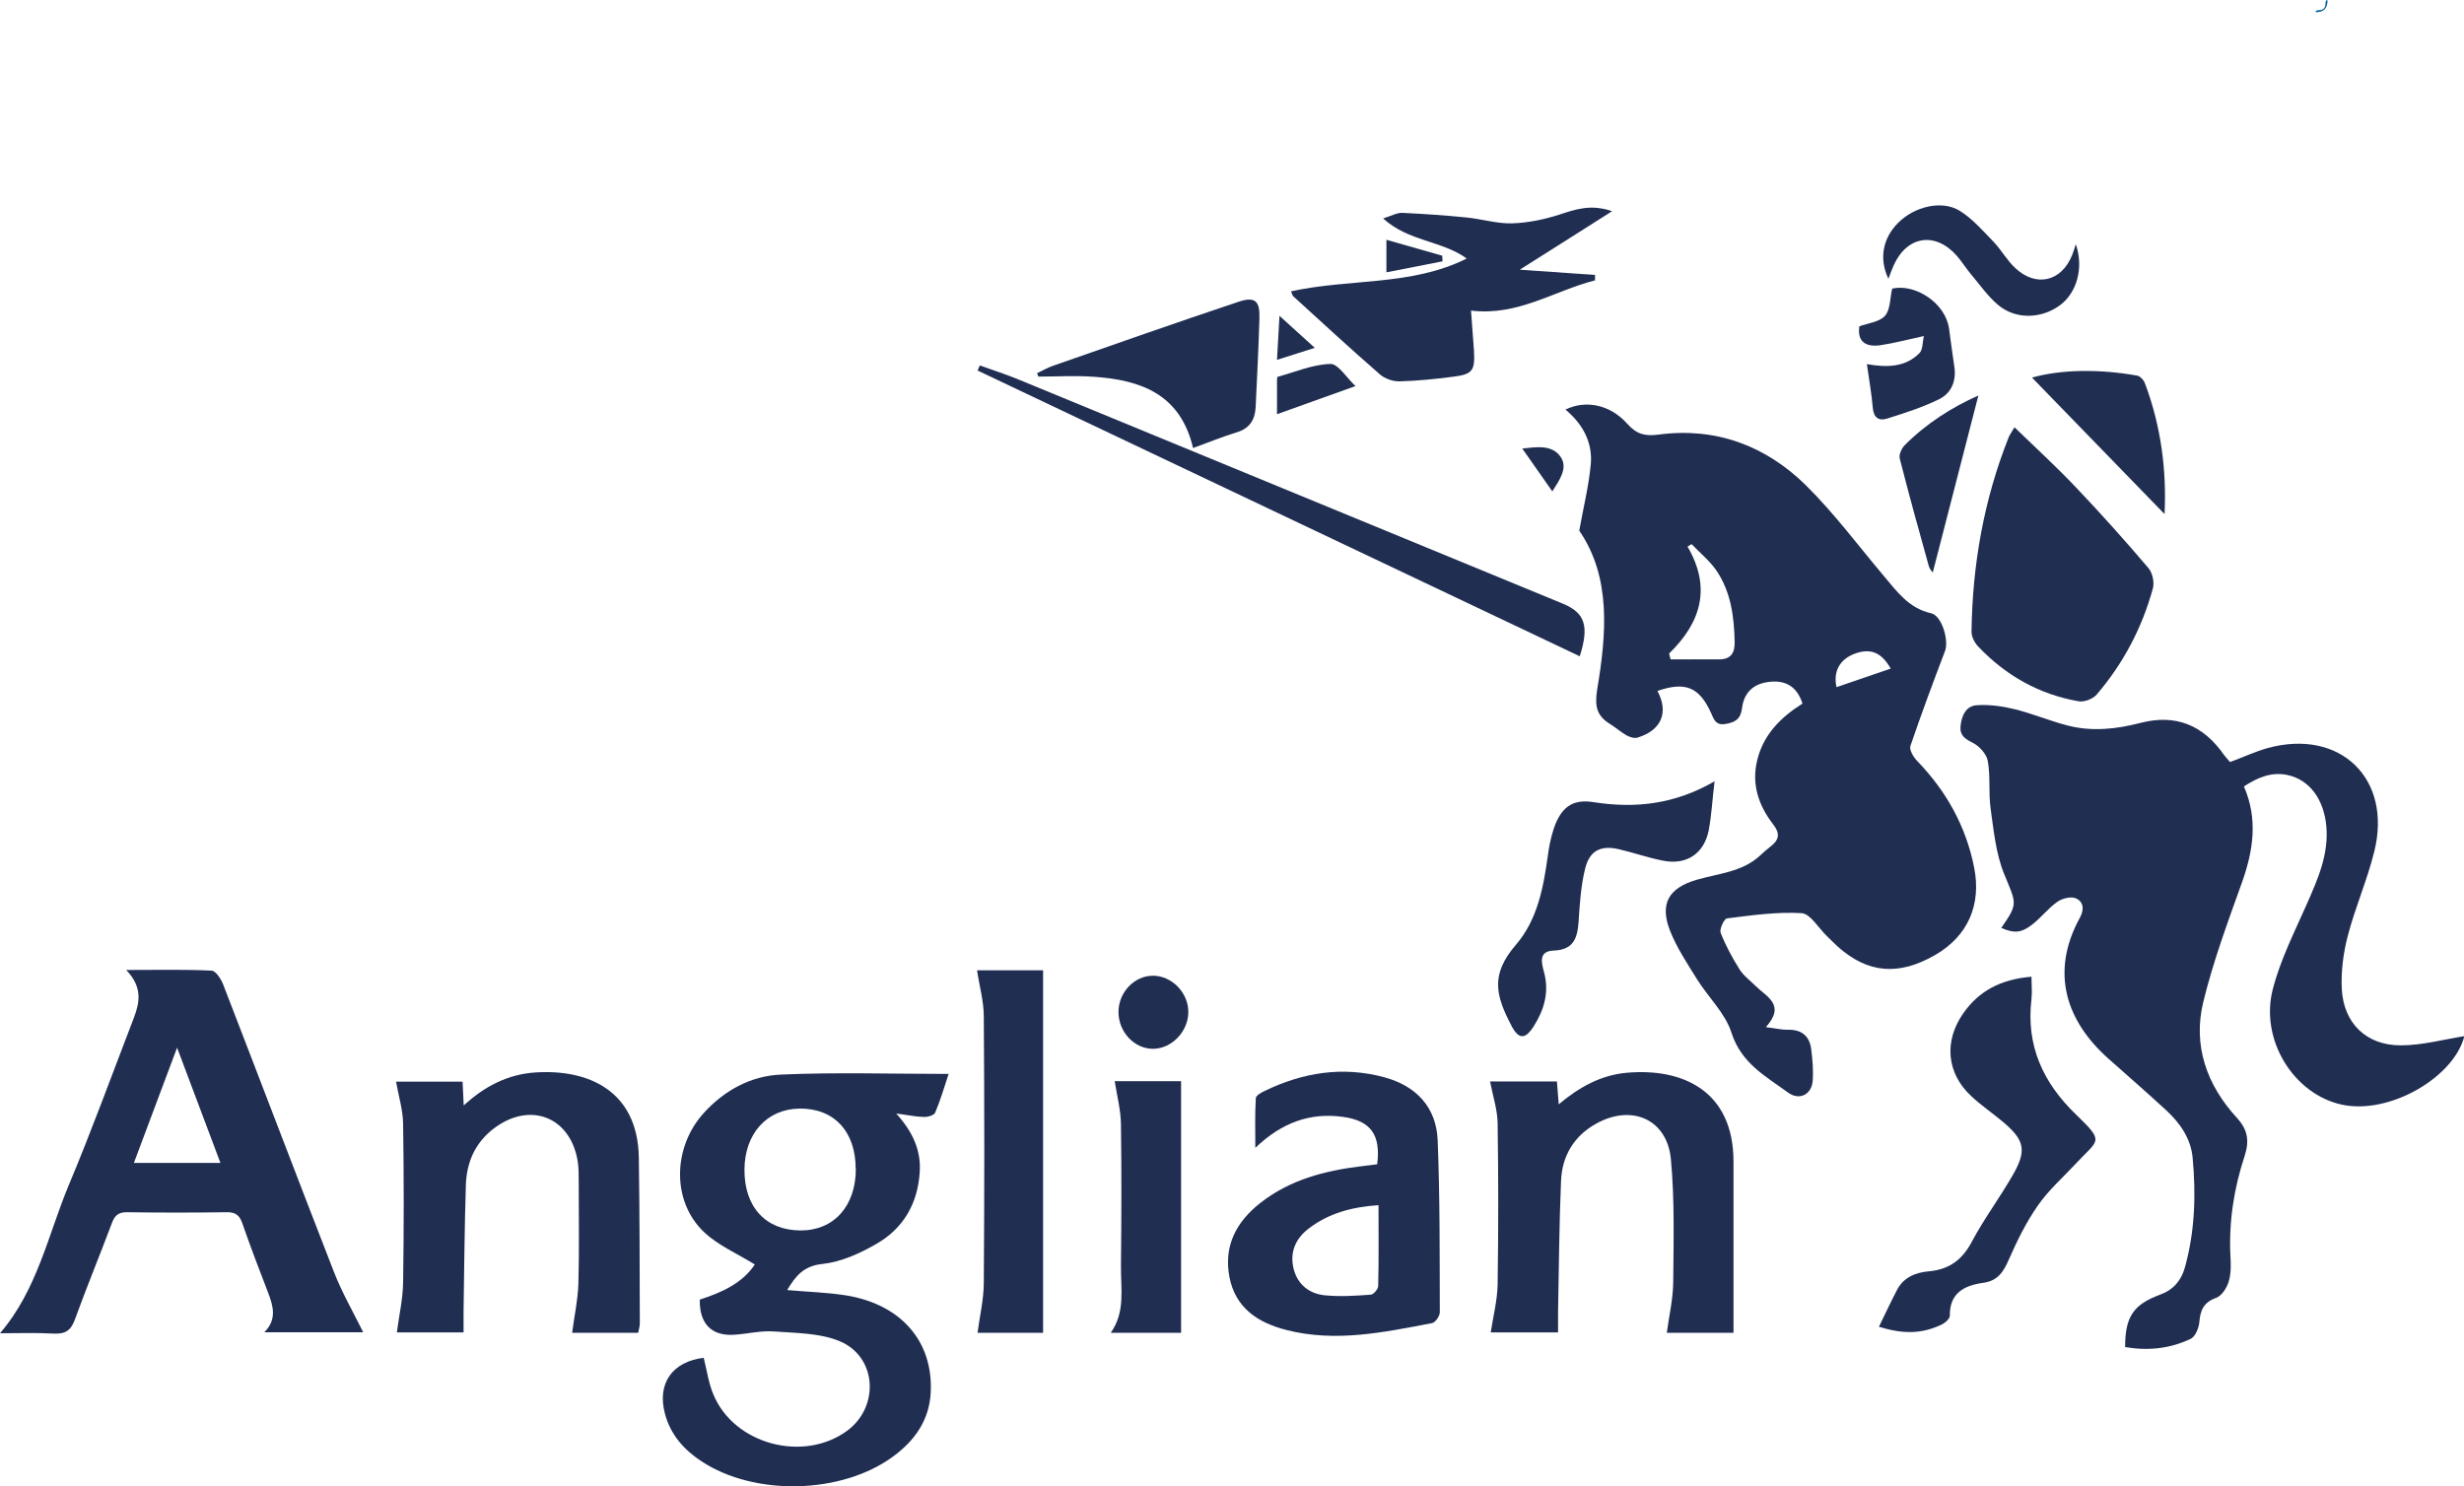
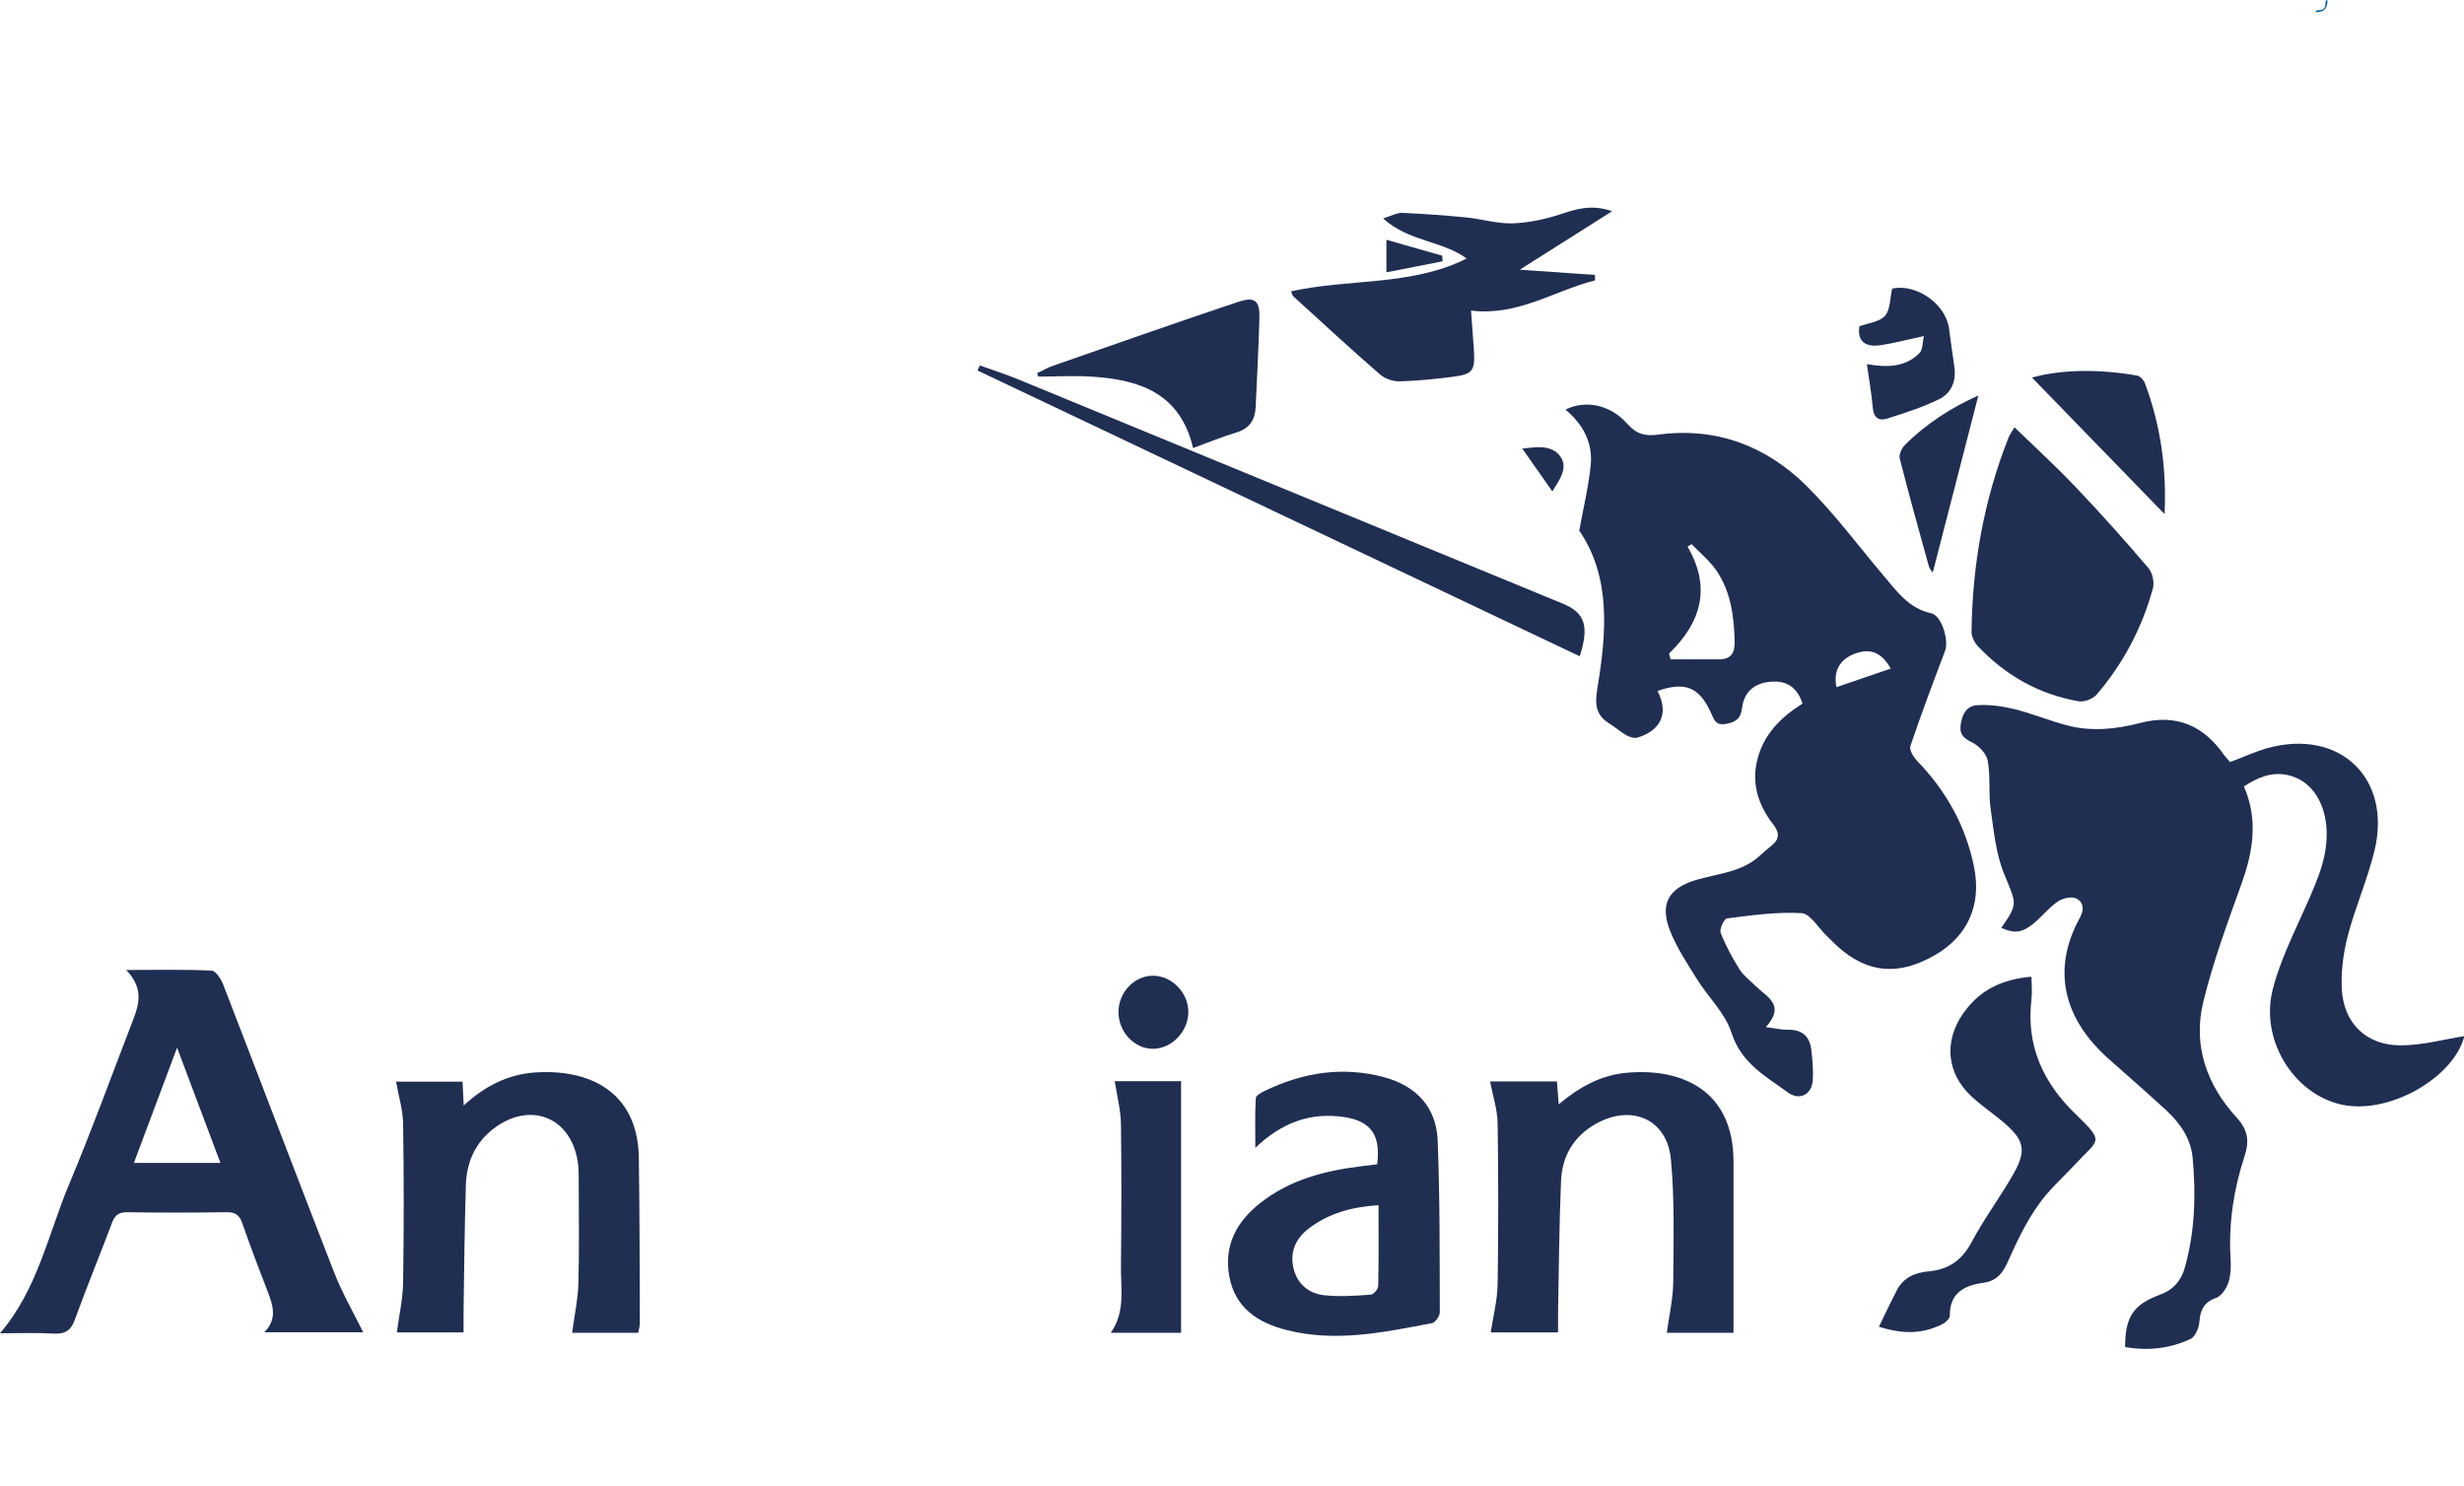
<svg xmlns="http://www.w3.org/2000/svg" id="Layer_2" data-name="Layer 2" viewBox="0 0 150 90.5">
  <defs>
    <style> .cls-1 { fill: #006198; } .cls-2 { fill: #202e52; } </style>
  </defs>
  <g id="Layer_1-2" data-name="Layer 1">
    <g>
      <path class="cls-1" d="m140.97.73v-.04c.06-.08.15-.07.23-.07q.36-.02.37-.39s0-.05,0-.08c0-.04.02-.08.04-.12.02-.02.04-.03.07-.01,0,0,.01,0,.01,0,0,.02,0,.03,0,.05q-.02.69-.72.67Z" />
      <path class="cls-2" d="m109.73,42.84c-.29-.91-.88-1.38-1.81-1.34-1.07.05-1.74.58-1.87,1.61-.08.67-.41.87-1,.97-.62.11-.72-.3-.9-.7-.72-1.56-1.57-1.89-3.25-1.31.7,1.31.24,2.4-1.21,2.84-.2.06-.48-.03-.68-.14-.35-.2-.66-.48-1-.69-.81-.5-.94-1.08-.78-2.09.57-3.41.86-6.84-1.09-9.68.27-1.49.58-2.74.7-4.02.13-1.35-.49-2.48-1.54-3.35,1.21-.6,2.72-.32,3.77.87.57.64,1.09.76,1.91.65,3.48-.46,6.51.68,8.96,3.09,1.72,1.7,3.18,3.67,4.75,5.53.8.95,1.52,1.96,2.87,2.26.65.14,1.09,1.64.85,2.29-.73,1.92-1.45,3.85-2.11,5.79-.08.23.18.67.4.9,1.78,1.84,2.98,3.98,3.48,6.5.45,2.27-.38,4.17-2.36,5.32-2.23,1.29-4.11,1.13-5.94-.5-.23-.21-.45-.44-.67-.65-.51-.49-1-1.35-1.53-1.39-1.51-.09-3.04.13-4.55.32-.17.02-.47.66-.38.88.3.77.7,1.51,1.14,2.21.24.39.64.68.97,1.01.68.68,1.87,1.15.64,2.52.63.08.99.17,1.34.16.83-.02,1.31.37,1.42,1.17.08.64.14,1.31.09,1.95-.07.83-.81,1.2-1.49.71-1.36-.99-2.85-1.78-3.45-3.64-.38-1.2-1.42-2.17-2.11-3.28-.59-.95-1.22-1.9-1.63-2.93-.65-1.65-.09-2.61,1.61-3.11,1.34-.39,2.79-.47,3.88-1.49.2-.19.42-.38.64-.55.52-.4.57-.79.15-1.33-.9-1.16-1.34-2.47-.97-3.94.38-1.54,1.43-2.59,2.75-3.42Zm-8.12-3.04c.03.12.06.23.09.35.97,0,1.95-.01,2.92,0,.73.01.99-.37.98-1.04-.03-1.54-.22-3.06-1.11-4.37-.41-.6-1-1.07-1.51-1.61-.08.05-.17.1-.25.15,1.46,2.49.83,4.62-1.12,6.51Zm13.49.91c-.57-1.01-1.25-1.26-2.21-.9-.89.34-1.3,1.07-1.09,2.03,1.08-.37,2.15-.73,3.3-1.13Z" />
      <path class="cls-2" d="m136.6,47.88c.87,2,.57,3.92-.12,5.86-.86,2.4-1.75,4.8-2.35,7.26-.65,2.66.21,5.07,2.05,7.07.66.72.76,1.4.47,2.3-.65,1.97-.97,3.99-.87,6.07.03.53.05,1.08-.1,1.58-.11.39-.43.88-.76,1-.76.27-.97.74-1.03,1.47-.03.37-.25.9-.53,1.03-1.26.6-2.61.74-3.99.5,0-1.84.5-2.59,2.13-3.19.8-.29,1.29-.86,1.51-1.66.61-2.19.68-4.43.47-6.68-.11-1.17-.76-2.1-1.6-2.88-1.17-1.08-2.37-2.12-3.56-3.18-2.52-2.26-3.54-5.21-1.7-8.56.28-.51.21-.99-.27-1.18-.3-.12-.83.02-1.12.23-.55.39-.98.96-1.52,1.38-.68.52-1.11.53-1.88.2,1.05-1.51.92-1.46.17-3.3-.5-1.23-.63-2.64-.82-3.98-.13-.95,0-1.94-.17-2.88-.07-.42-.51-.91-.91-1.11-.47-.24-.8-.44-.75-1,.06-.64.32-1.25,1-1.29.76-.05,1.55.06,2.29.24,1.09.27,2.13.71,3.21.99,1.48.39,2.98.23,4.44-.15,2.19-.57,3.85.15,5.11,1.96.11.15.24.28.36.42.78-.29,1.51-.63,2.28-.85,4.41-1.21,7.6,1.85,6.5,6.29-.43,1.75-1.17,3.42-1.62,5.16-.27,1.04-.41,2.15-.36,3.22.11,2.08,1.49,3.43,3.58,3.43,1.33,0,2.65-.37,3.88-.56-.62,2.49-4.54,4.8-7.46,4.17-2.91-.63-5-3.93-4.2-7.03.46-1.79,1.32-3.48,2.07-5.18.67-1.52,1.34-3.02,1.19-4.74-.15-1.64-1.02-2.83-2.36-3.12-.98-.21-1.82.15-2.65.69Z" />
-       <path class="cls-2" d="m42.84,82.68c.2.79.3,1.55.59,2.23,1.26,3.04,5.49,4.16,8.15,2.2,1.98-1.47,1.8-4.51-.47-5.45-1.21-.5-2.65-.49-4-.59-.8-.06-1.61.15-2.42.2-1.37.09-2.12-.67-2.09-2.14,1.35-.43,2.62-1.02,3.35-2.14-1.09-.67-2.23-1.16-3.08-1.96-1.99-1.87-1.93-5.18-.01-7.28,1.25-1.37,2.86-2.24,4.67-2.32,3.36-.15,6.73-.04,10.22-.04-.25.75-.49,1.57-.82,2.36-.07.16-.45.27-.69.26-.49-.01-.98-.12-1.68-.21,1,1.11,1.52,2.24,1.43,3.57-.12,1.92-1,3.43-2.64,4.37-1,.58-2.15,1.1-3.28,1.22-1.17.12-1.64.75-2.15,1.59,1.23.11,2.4.14,3.56.32,3.37.54,5.33,2.8,5.18,5.9-.08,1.69-.96,2.93-2.27,3.9-3.12,2.31-8.43,2.45-11.68.31-1.07-.7-1.89-1.62-2.23-2.9-.49-1.84.44-3.18,2.39-3.41Zm9.25-11.52c0-2.28-1.33-3.69-3.43-3.66-1.98.03-3.33,1.53-3.34,3.72-.01,2.27,1.29,3.69,3.41,3.7,2.03.01,3.37-1.48,3.37-3.75Z" />
      <path class="cls-2" d="m7.69,59.06c1.9,0,3.55-.04,5.19.04.25.01.57.5.7.83,2.26,5.84,4.48,11.69,6.75,17.52.5,1.28,1.19,2.47,1.78,3.67h-6.02c.79-.79.54-1.61.22-2.44-.54-1.39-1.07-2.79-1.56-4.2-.17-.49-.42-.68-.95-.67-2.03.03-4.06.03-6.08,0-.55,0-.75.23-.92.69-.73,1.95-1.53,3.88-2.24,5.84-.24.67-.59.9-1.3.86-1.05-.06-2.12-.02-3.26-.02,2.28-2.66,2.92-5.99,4.19-9.03,1.41-3.36,2.65-6.78,3.96-10.18.36-.94.53-1.87-.46-2.9Zm5.73,11.75c-.89-2.36-1.72-4.57-2.64-7.02-.92,2.46-1.76,4.7-2.63,7.02h5.27Z" />
      <path class="cls-2" d="m38.83,81.15h-4c.13-1.01.35-1.99.38-2.98.06-2.09.02-4.18.02-6.27,0-.37,0-.75-.05-1.12-.41-2.78-2.93-3.77-5.17-2.03-1.11.87-1.61,2.06-1.65,3.42-.08,2.55-.1,5.11-.14,7.67,0,.4,0,.8,0,1.29h-4.06c.13-1.03.37-2.04.38-3.06.05-3.21.05-6.42,0-9.64-.01-.84-.27-1.67-.43-2.57h4.05c.02.45.04.88.07,1.45,1.28-1.18,2.7-1.9,4.36-2.01,3.17-.21,6.23,1.07,6.3,5.18.05,3.37.05,6.73.06,10.1,0,.18-.06.36-.1.58Z" />
      <path class="cls-2" d="m105.52,81.15h-4.05c.14-1.04.38-2.06.39-3.08.02-2.49.09-5-.14-7.47-.22-2.44-2.37-3.39-4.54-2.19-1.37.76-2.09,1.98-2.15,3.5-.11,2.65-.13,5.3-.18,7.94,0,.4,0,.8,0,1.28h-4.1c.15-.99.4-1.95.42-2.91.05-3.27.05-6.55,0-9.82-.01-.83-.29-1.66-.46-2.55h4.07c.03.43.07.84.11,1.39,1.25-1.05,2.57-1.78,4.13-1.92,3.46-.31,6.52,1.14,6.51,5.43,0,3.43,0,6.86,0,10.4Z" />
      <path class="cls-2" d="m83.84,70.88c.22-1.77-.38-2.63-2.05-2.87-2.01-.29-3.75.33-5.37,1.88,0-1.1-.03-2.06.03-3.02,0-.16.33-.35.55-.45,2.32-1.12,4.74-1.51,7.26-.83,1.97.53,3.18,1.84,3.26,3.84.14,3.49.12,6.98.13,10.47,0,.23-.27.62-.46.66-2.94.56-5.88,1.19-8.88.42-1.73-.44-3.11-1.34-3.47-3.24-.35-1.89.42-3.34,1.88-4.49,1.8-1.42,3.93-1.97,6.15-2.24.33-.04.67-.08.98-.12Zm.08,2.5c-1.62.11-3.04.49-4.26,1.43-.82.63-1.16,1.48-.9,2.48.25.94.96,1.49,1.9,1.58.92.09,1.86.03,2.79-.04.17-.01.45-.34.45-.53.04-1.61.02-3.23.02-4.92Z" />
      <path class="cls-2" d="m122.64,26.02c1.3,1.26,2.59,2.44,3.78,3.7,1.5,1.58,2.96,3.21,4.37,4.87.25.29.37.87.27,1.24-.66,2.4-1.8,4.57-3.43,6.47-.23.26-.75.46-1.09.4-2.41-.42-4.44-1.57-6.12-3.34-.21-.22-.4-.59-.4-.88.05-4.08.75-8.05,2.26-11.85.07-.17.18-.31.34-.59Z" />
      <path class="cls-2" d="m89.55,18.91c.07.95.13,1.69.18,2.44.07,1.22-.08,1.44-1.28,1.59-1.08.14-2.17.25-3.25.28-.4.01-.89-.16-1.19-.42-1.79-1.56-3.53-3.16-5.28-4.76-.06-.05-.07-.16-.14-.3,3.56-.79,7.33-.31,10.7-2-1.52-1.1-3.53-1.02-5.09-2.44.51-.16.84-.35,1.16-.34,1.3.06,2.6.15,3.9.28.93.09,1.85.38,2.77.36.97-.03,1.96-.23,2.89-.53.98-.32,1.92-.66,3.22-.21-2,1.27-3.81,2.41-5.62,3.56,1.51.11,3.04.21,4.58.32,0,.11,0,.22,0,.33-2.48.63-4.7,2.19-7.55,1.84Z" />
      <path class="cls-2" d="m114.38,80.79c.39-.8.73-1.53,1.1-2.24.4-.78,1.14-1.07,1.93-1.14,1.23-.11,2.03-.68,2.62-1.79.76-1.43,1.74-2.73,2.54-4.14.82-1.45.66-2.07-.61-3.15-.64-.54-1.35-1.02-1.96-1.59-1.51-1.41-1.67-3.36-.47-5.06.95-1.34,2.25-2.05,4.14-2.21,0,.46.05.91,0,1.36-.34,2.83.7,5.1,2.72,7.04,1.76,1.7,1.36,1.49-.01,2.97-.79.85-1.67,1.62-2.32,2.56-.7,1-1.26,2.13-1.75,3.25-.33.77-.68,1.34-1.59,1.46-1.13.16-2.04.61-2.02,2,0,.19-.3.45-.52.55-1.17.55-2.29.59-3.77.13Z" />
-       <path class="cls-2" d="m63.49,81.15h-3.98c.13-1.01.37-2,.38-2.99.04-5.42.04-10.85,0-16.27,0-.93-.27-1.85-.41-2.81h4.02v22.07Z" />
      <path class="cls-2" d="m71.89,81.15h-4.27c.91-1.29.6-2.71.62-4.08.03-2.87.04-5.74,0-8.61-.01-.87-.24-1.73-.38-2.63h4.04v15.32Z" />
-       <path class="cls-2" d="m104.38,47.54c-.14,1.18-.19,2.11-.36,3.02-.28,1.41-1.34,2.12-2.75,1.85-.91-.17-1.8-.49-2.71-.7-1.09-.26-1.79.07-2.06,1.17-.26,1.05-.33,2.14-.4,3.23-.07,1.02-.31,1.73-1.53,1.77-.94.04-.72.77-.57,1.33.32,1.21,0,2.29-.64,3.29-.51.8-.91.79-1.34-.03-.98-1.87-1.3-3.13.27-4.95,1.3-1.52,1.66-3.44,1.93-5.37.07-.55.18-1.11.35-1.64.43-1.31,1.11-1.88,2.43-1.67,2.55.4,4.95.14,7.4-1.28Z" />
      <path class="cls-2" d="m63.14,22.72c.32-.15.64-.34.97-.45,3.75-1.31,7.5-2.63,11.27-3.89,1.02-.34,1.32-.07,1.29,1-.05,1.81-.15,3.61-.23,5.42-.04.75-.36,1.28-1.14,1.52-.88.27-1.74.62-2.67.96-.77-3.3-3.21-4.15-6.06-4.34-1.11-.08-2.24-.01-3.36-.01-.02-.06-.05-.12-.07-.19Z" />
      <path class="cls-2" d="m59.64,22.25c.81.29,1.63.55,2.42.88,11.03,4.54,22.06,9.09,33.09,13.63,1.35.56,1.6,1.37,1.02,3.2-12.21-5.8-24.44-11.6-36.66-17.4.05-.1.09-.2.14-.31Z" />
      <path class="cls-2" d="m131.77,31.3c-2.71-2.79-5.45-5.61-8.07-8.31,1.8-.5,4.09-.53,6.4-.12.19.03.41.28.48.48.99,2.63,1.32,5.34,1.19,7.95Z" />
-       <path class="cls-2" d="m126.37,14.87c.5,1.46.05,2.99-1,3.74-1.13.81-2.67.85-3.73-.04-.63-.53-1.12-1.24-1.66-1.88-.3-.36-.55-.76-.85-1.11-1.31-1.49-3.04-1.23-3.85.58-.11.25-.2.5-.32.81-.58-1.2-.35-2.45.58-3.39,1-1.01,2.68-1.42,3.77-.74.77.48,1.4,1.21,2.04,1.87.47.49.81,1.11,1.3,1.58,1.28,1.23,2.85.87,3.5-.77.07-.17.12-.35.22-.65Z" />
      <path class="cls-2" d="m117.13,20.46c-1.03.22-1.84.44-2.66.56-.85.12-1.42-.18-1.28-1.15.54-.2,1.22-.26,1.56-.64.33-.37.3-1.05.44-1.66,1.43-.31,3.24.89,3.46,2.43.11.77.2,1.54.32,2.31.14.87-.17,1.62-.91,1.99-1.01.5-2.11.85-3.19,1.19-.47.15-.81-.04-.86-.65-.07-.86-.23-1.71-.36-2.67,1.23.22,2.35.19,3.2-.67.21-.21.18-.66.27-1.04Z" />
      <path class="cls-2" d="m120.44,24.07c-.93,3.61-1.86,7.22-2.78,10.79-.02-.02-.18-.19-.24-.39-.61-2.18-1.21-4.36-1.77-6.55-.06-.23.11-.61.29-.8,1.33-1.34,2.9-2.33,4.5-3.04Z" />
      <path class="cls-2" d="m68.09,61.6c.01-1.19.97-2.19,2.1-2.19,1.16,0,2.18,1.06,2.15,2.25-.02,1.16-1.01,2.18-2.12,2.2-1.16.02-2.14-1.03-2.13-2.26Z" />
-       <path class="cls-2" d="m82.51,23.51c-1.66.6-3.19,1.14-4.77,1.71,0-.73,0-1.38,0-2.02,0-.09,0-.25.05-.26,1.06-.29,2.12-.75,3.2-.78.48-.01.98.84,1.53,1.35Z" />
      <path class="cls-2" d="m84.4,16.58v-1.98c1.16.33,2.28.65,3.4.97,0,.11.01.23.02.34-1.08.21-2.16.43-3.42.67Z" />
      <path class="cls-2" d="m92.67,27.31c.81-.08,1.79-.27,2.33.5.48.69-.08,1.44-.5,2.11-.63-.89-1.21-1.72-1.83-2.61Z" />
-       <path class="cls-2" d="m77.74,21.91c.05-.97.1-1.72.15-2.68.78.71,1.39,1.26,2.15,1.95-.79.25-1.44.46-2.3.73Z" />
+       <path class="cls-2" d="m77.74,21.91Z" />
    </g>
  </g>
</svg>